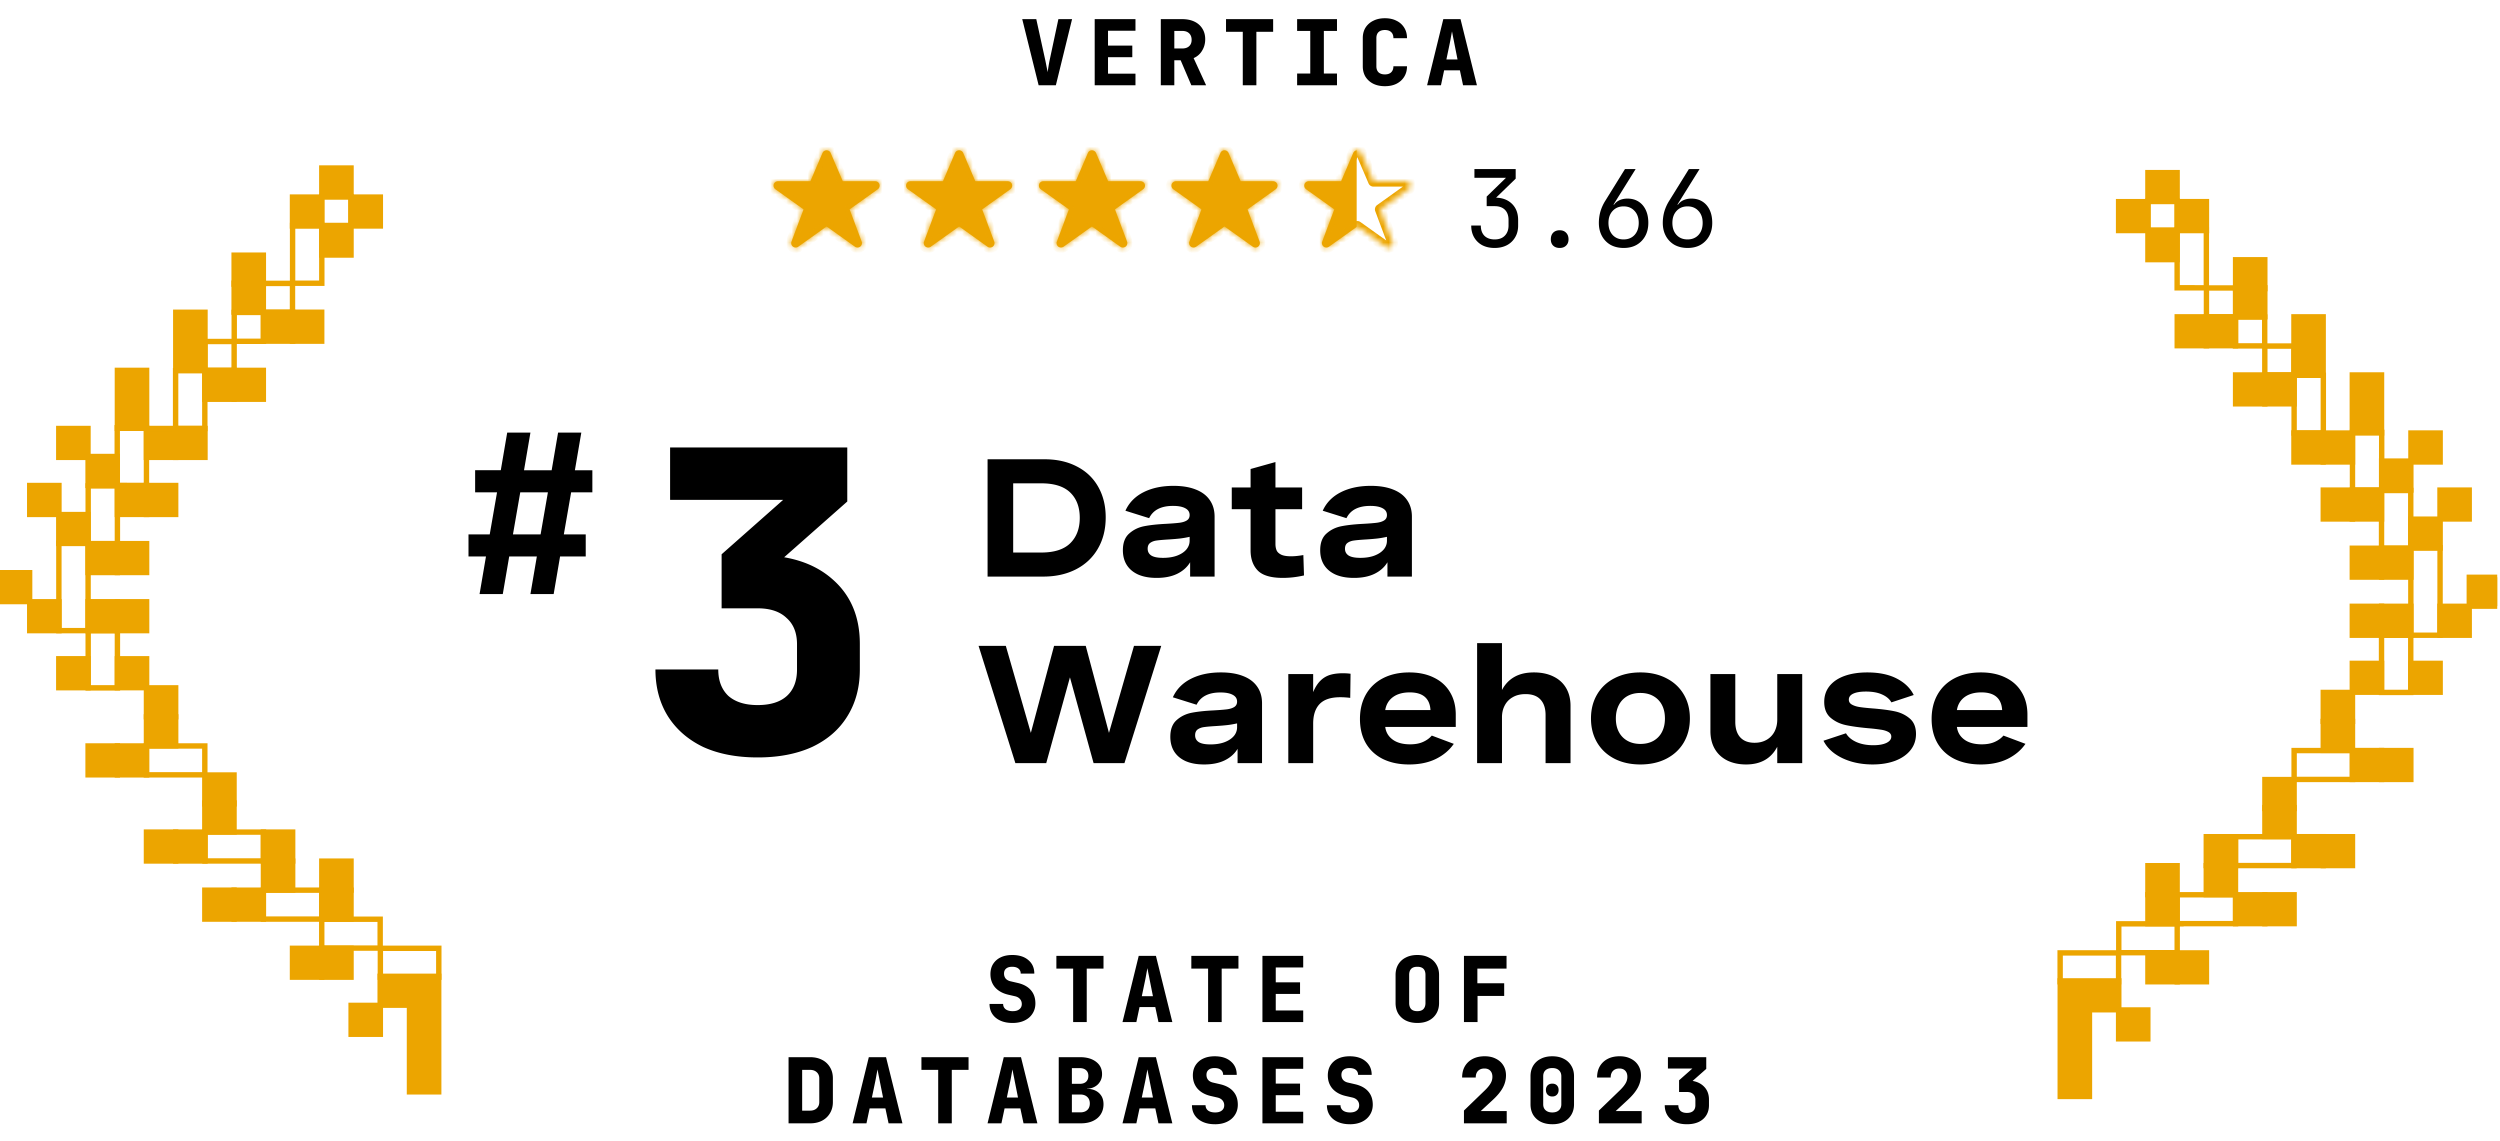
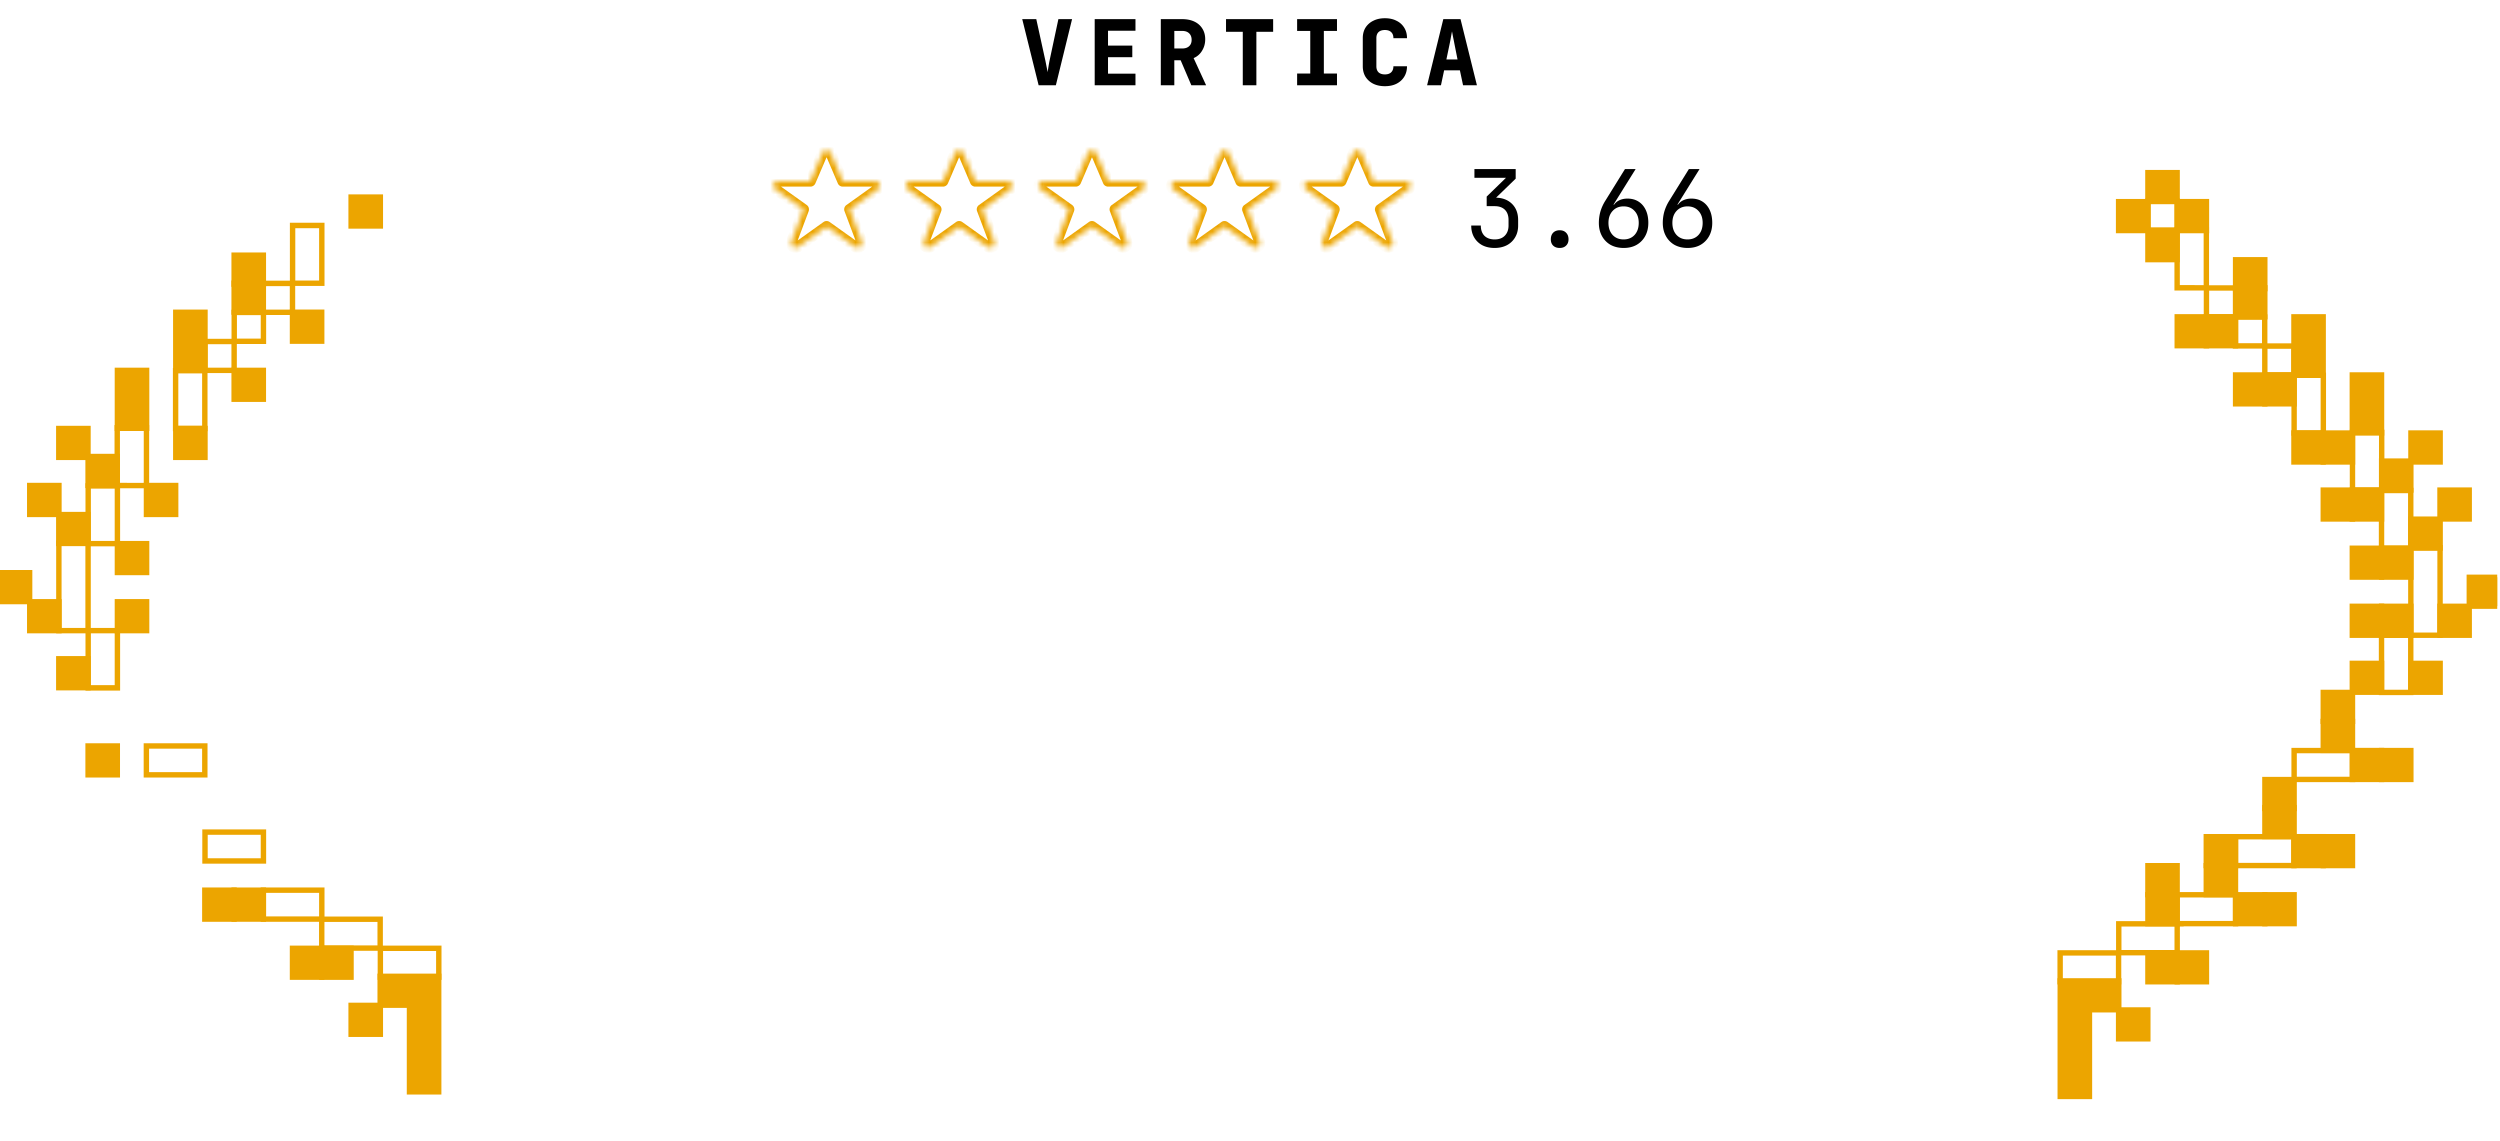
<svg xmlns="http://www.w3.org/2000/svg" width="469" height="214" fill="none">
  <g clip-path="url(#a)">
-     <path fill="#000" d="m89.965 111.453 1.203-7.054H87.89v-4.149h3.983l1.37-7.884h-4.108v-4.15h4.813l1.203-7.053h4.357l-1.203 7.054h5.186l1.204-7.054h4.357l-1.204 7.054h3.278v4.15h-3.983l-1.369 7.883h4.108v4.149h-4.814l-1.203 7.054h-4.357l1.203-7.054h-5.186l-1.204 7.054h-4.356zm6.265-11.203h5.187l1.369-7.884h-5.187l-1.369 7.884zm45.903 41.844c-3.929 0-7.334-.654-10.215-1.964-2.829-1.362-5.029-3.274-6.601-5.736-1.571-2.515-2.357-5.448-2.357-8.801h11.786c0 2.096.629 3.746 1.886 4.951 1.31 1.152 3.143 1.728 5.501 1.728 2.409 0 4.243-.576 5.5-1.728 1.257-1.153 1.886-2.803 1.886-4.951v-4.714c0-2.148-.655-3.798-1.965-4.951-1.257-1.205-3.064-1.807-5.421-1.807h-6.758v-10.137l11.551-10.215H125.71v-9.822h33.238v10.137l-16.815 14.851v-4.793c5.919 0 10.581 1.493 13.986 4.479 3.458 2.985 5.186 7.045 5.186 12.179v4.793c0 3.353-.785 6.286-2.357 8.801-1.519 2.462-3.719 4.374-6.6 5.736-2.881 1.31-6.286 1.964-10.215 1.964zM195.95 86.16c2.313 0 4.333.45 6.063 1.35 1.739.89 3.074 2.16 4.005 3.807.941 1.647 1.412 3.56 1.412 5.74 0 2.24-.491 4.2-1.473 5.878-.972 1.678-2.348 2.972-4.129 3.882-1.77.901-3.811 1.351-6.123 1.351h-10.436V86.16h10.681zm-.613 17.496c2.445 0 4.261-.583 5.448-1.75 1.187-1.176 1.78-2.762 1.78-4.757 0-2.006-.593-3.586-1.78-4.743-1.187-1.156-3.003-1.734-5.448-1.734h-5.264v12.984h5.264zm27.931 4.512v-2.686c-.552.921-1.36 1.642-2.425 2.164-1.053.512-2.337.768-3.852.768-1.34 0-2.486-.205-3.437-.614-.942-.42-1.663-1.018-2.164-1.796-.491-.778-.737-1.703-.737-2.778 0-1.391.394-2.435 1.182-3.131.788-.706 1.729-1.166 2.824-1.38 1.105-.216 2.481-.364 4.128-.446 1.105-.061 1.934-.128 2.486-.2.563-.071 1.018-.214 1.366-.43.358-.224.537-.562.537-1.012 0-.563-.271-.987-.813-1.274-.542-.297-1.31-.445-2.302-.445-2.241 0-3.735.767-4.482 2.302l-4.45-1.396c.685-1.515 1.816-2.67 3.391-3.469 1.576-.798 3.448-1.197 5.617-1.197 1.648 0 3.044.23 4.19.69 1.156.45 2.031 1.11 2.625 1.98.603.86.905 1.898.905 3.116v11.234h-4.589zm-7.965-5.233c0 .562.23.992.691 1.289.46.286 1.192.429 2.194.429 1.003 0 1.878-.138 2.625-.414.757-.286 1.34-.67 1.749-1.151.41-.491.614-1.044.614-1.657v-.722a17.9 17.9 0 0 1-1.887.323c-.553.061-1.218.117-1.996.168-1.043.062-1.811.128-2.302.2-.481.061-.885.21-1.212.445-.317.235-.476.599-.476 1.09zm28.975-7.413h-5.003v6.507c0 .471.072.875.215 1.213.143.327.43.598.86.813.429.205 1.053.307 1.872.307.634 0 1.397-.077 2.287-.23l.122 3.821c-1.33.307-2.655.461-3.974.461-2.231 0-3.796-.461-4.697-1.382-.9-.931-1.35-2.194-1.35-3.79v-7.72h-3.53v-4.067h3.53v-3.468l4.665-1.305v4.773h5.003v4.067zm16.007 12.646v-2.686c-.552.921-1.36 1.642-2.424 2.164-1.054.512-2.338.768-3.852.768-1.341 0-2.487-.205-3.438-.614-.942-.42-1.663-1.018-2.164-1.796-.491-.778-.737-1.703-.737-2.778 0-1.391.394-2.435 1.182-3.131.788-.706 1.729-1.166 2.824-1.38 1.105-.216 2.481-.364 4.128-.446 1.105-.061 1.934-.128 2.486-.2.563-.071 1.018-.214 1.366-.43.358-.224.537-.562.537-1.012 0-.563-.271-.987-.813-1.274-.542-.297-1.31-.445-2.302-.445-2.241 0-3.735.767-4.481 2.302l-4.451-1.396c.685-1.515 1.816-2.67 3.392-3.469 1.575-.798 3.448-1.197 5.617-1.197 1.647 0 3.044.23 4.189.69 1.157.45 2.031 1.11 2.625 1.98.603.86.905 1.898.905 3.116v11.234h-4.589zm-7.965-5.233c0 .562.231.992.691 1.289.46.286 1.192.429 2.195.429 1.002 0 1.877-.138 2.624-.414.757-.286 1.34-.67 1.75-1.151a2.522 2.522 0 0 0 .613-1.657v-.722c-.695.154-1.325.261-1.887.323-.553.061-1.218.117-1.995.168-1.044.062-1.811.128-2.302.2-.481.061-.885.21-1.213.445-.317.235-.476.599-.476 1.09zm-34.469 18.225-6.906 22.008h-5.786l-4.436-16.099-4.45 16.099h-5.786l-6.906-22.008h5.11l4.697 16.33 4.358-16.33h5.939l4.359 16.33 4.696-16.33h5.111zm14.319 22.008v-2.686c-.553.921-1.361 1.642-2.425 2.164-1.054.512-2.338.768-3.852.768-1.341 0-2.487-.205-3.438-.614-.941-.42-1.663-1.018-2.164-1.796-.491-.778-.737-1.703-.737-2.778 0-1.391.394-2.435 1.182-3.131.788-.706 1.729-1.166 2.824-1.381 1.105-.215 2.481-.363 4.128-.445 1.105-.061 1.934-.128 2.486-.199.563-.072 1.019-.215 1.366-.43.358-.225.538-.563.538-1.013 0-.563-.272-.987-.814-1.274-.542-.297-1.309-.445-2.302-.445-2.241 0-3.734.767-4.481 2.302l-4.451-1.396c.686-1.515 1.816-2.671 3.392-3.469 1.575-.798 3.448-1.197 5.617-1.197 1.647 0 3.044.23 4.19.691 1.156.45 2.03 1.11 2.624 1.979.604.86.905 1.898.905 3.116v11.234h-4.588zm-7.966-5.233c0 .562.231.992.691 1.289.461.286 1.192.429 2.195.429 1.002 0 1.877-.138 2.624-.414.757-.286 1.34-.67 1.75-1.151a2.523 2.523 0 0 0 .614-1.657v-.722c-.696.154-1.325.261-1.888.323-.553.061-1.218.117-1.995.168-1.044.062-1.811.128-2.302.2-.481.061-.885.21-1.213.445-.317.235-.476.599-.476 1.09zm22.146-11.48v3.392c.379-.911.834-1.627 1.366-2.149a4.376 4.376 0 0 1 1.811-1.09c.686-.204 1.489-.306 2.41-.306.481 0 .956.03 1.427.092l-.061 4.527a14.982 14.982 0 0 0-1.857-.123c-1.77 0-3.065.425-3.883 1.274-.809.849-1.213 2.077-1.213 3.683v7.413h-4.665v-16.713h4.665zm13.521 9.914c.123.993.588 1.786 1.397 2.379.808.593 1.898.89 3.269.89.941 0 1.744-.148 2.409-.445.675-.297 1.228-.696 1.658-1.197l4.128 1.55c-.808 1.177-1.924 2.118-3.346 2.824-1.422.696-3.1 1.044-5.034 1.044-1.872 0-3.504-.338-4.895-1.013-1.381-.686-2.451-1.668-3.208-2.947-.747-1.289-1.12-2.814-1.12-4.573 0-1.75.373-3.285 1.12-4.605.757-1.319 1.832-2.337 3.223-3.054 1.402-.716 3.039-1.074 4.911-1.074 1.76 0 3.295.322 4.604.967 1.32.634 2.333 1.55 3.039 2.747.716 1.187 1.074 2.589 1.074 4.205v2.302h-13.229zm8.487-3.161c-.061-1.085-.414-1.908-1.059-2.471-.644-.563-1.586-.844-2.824-.844-1.289 0-2.338.291-3.146.875-.798.583-1.284 1.396-1.458 2.44h8.487zm13.413-12.554v8.794c.573-1.085 1.351-1.903 2.333-2.456.982-.563 2.2-.844 3.653-.844 1.412 0 2.634.256 3.668.767 1.033.502 1.826 1.223 2.379 2.164.552.942.828 2.057.828 3.346v10.743h-4.681v-9.024c0-1.259-.317-2.225-.951-2.901-.624-.685-1.56-1.028-2.809-1.028-.92 0-1.713.189-2.378.568a3.699 3.699 0 0 0-1.52 1.55c-.348.655-.522 1.397-.522 2.225v8.61h-4.665v-22.514h4.665zm25.968 5.494c1.841 0 3.463.363 4.865 1.09 1.412.716 2.501 1.729 3.269 3.038.767 1.3 1.151 2.804 1.151 4.512 0 1.699-.384 3.203-1.151 4.513-.768 1.299-1.857 2.312-3.269 3.038-1.402.716-3.024 1.075-4.865 1.075-1.842 0-3.464-.359-4.865-1.075-1.402-.726-2.487-1.739-3.254-3.038-.767-1.31-1.151-2.814-1.151-4.513 0-1.708.384-3.212 1.151-4.512.767-1.309 1.852-2.322 3.254-3.038 1.401-.727 3.023-1.09 4.865-1.09zm-4.604 8.64c0 .972.189 1.817.567 2.533a3.998 3.998 0 0 0 1.612 1.657c.696.389 1.504.583 2.425.583.931 0 1.739-.189 2.425-.567a4.005 4.005 0 0 0 1.611-1.658c.379-.726.568-1.576.568-2.548 0-.982-.189-1.831-.568-2.547a4.005 4.005 0 0 0-1.611-1.658c-.686-.388-1.494-.583-2.425-.583-.931 0-1.745.195-2.44.583a4.006 4.006 0 0 0-1.597 1.673c-.378.716-.567 1.56-.567 2.532zm30.279 8.38v-3.069c-1.156 2.21-3.105 3.315-5.847 3.315-1.33 0-2.501-.246-3.514-.737-1.013-.501-1.796-1.223-2.348-2.164-.553-.952-.829-2.077-.829-3.376v-10.682h4.665v8.963c0 1.248.307 2.215.921 2.9.624.686 1.525 1.029 2.701 1.029.87 0 1.627-.19 2.272-.568a3.783 3.783 0 0 0 1.473-1.55c.338-.665.506-1.412.506-2.241v-8.533h4.681v16.713h-4.681zm21.41-11.403c-.348-.624-.926-1.115-1.735-1.473-.798-.369-1.811-.553-3.038-.553-1.013 0-1.801.128-2.364.384s-.844.634-.844 1.136c0 .399.189.706.568.92.378.215.854.369 1.427.461.583.092 1.397.179 2.44.261 1.678.133 3.06.312 4.144.537 1.095.225 2.036.67 2.824 1.335.798.665 1.197 1.637 1.197 2.916 0 1.166-.343 2.179-1.028 3.039-.686.859-1.642 1.524-2.87 1.995-1.228.46-2.64.691-4.236.691-1.391 0-2.701-.174-3.929-.522-1.228-.358-2.302-.87-3.223-1.535-.91-.665-1.601-1.463-2.072-2.394l4.221-1.397c.409.696 1.059 1.243 1.949 1.642.9.399 1.959.599 3.177.599 1.023 0 1.842-.143 2.455-.43.614-.296.921-.69.921-1.181 0-.379-.184-.671-.552-.875-.369-.205-.834-.348-1.397-.43a33.657 33.657 0 0 0-2.379-.276c-1.688-.154-3.084-.348-4.189-.583-1.105-.236-2.062-.696-2.87-1.382-.798-.685-1.197-1.673-1.197-2.962 0-1.146.327-2.133.982-2.962.665-.839 1.606-1.478 2.824-1.918 1.217-.44 2.645-.66 4.282-.66 2.199 0 4.041.384 5.524 1.151 1.484.767 2.543 1.796 3.177 3.085l-4.189 1.381zm12.293 4.604c.122.993.588 1.786 1.396 2.379.808.593 1.898.89 3.269.89.941 0 1.745-.148 2.41-.445.675-.297 1.227-.696 1.657-1.197l4.128 1.55c-.808 1.177-1.923 2.118-3.345 2.824-1.422.696-3.1 1.044-5.034 1.044-1.872 0-3.504-.338-4.896-1.013-1.381-.686-2.45-1.668-3.207-2.947-.747-1.289-1.121-2.814-1.121-4.573 0-1.75.374-3.285 1.121-4.605.757-1.319 1.831-2.337 3.223-3.054 1.401-.716 3.038-1.074 4.911-1.074 1.759 0 3.294.322 4.604.967 1.32.634 2.333 1.55 3.038 2.747.717 1.187 1.075 2.589 1.075 4.205v2.302h-13.229zm8.487-3.161c-.062-1.085-.415-1.908-1.059-2.471-.645-.563-1.586-.844-2.824-.844-1.289 0-2.338.291-3.146.875-.798.583-1.284 1.396-1.458 2.44h8.487zm-185.665 58.7c-.872 0-1.632-.147-2.278-.442-.646-.294-1.144-.708-1.496-1.241-.351-.532-.527-1.161-.527-1.887h2.55c0 .42.159.754.476 1.003.329.238.771.357 1.326.357.533 0 .947-.119 1.241-.357.306-.238.459-.566.459-.986 0-.362-.113-.674-.34-.935-.226-.26-.544-.436-.952-.527l-1.258-.289c-1.054-.249-1.875-.708-2.465-1.377-.578-.68-.867-1.507-.867-2.482 0-.725.165-1.354.493-1.887a3.36 3.36 0 0 1 1.428-1.258c.612-.294 1.338-.442 2.176-.442 1.27 0 2.273.318 3.009.952.748.624 1.122 1.468 1.122 2.533h-2.55c0-.396-.141-.708-.425-.935-.272-.226-.668-.34-1.19-.34-.487 0-.861.114-1.122.34-.26.216-.391.527-.391.935 0 .363.102.675.306.935.216.25.516.42.901.51l1.326.306c1.1.25 1.933.703 2.499 1.36.567.646.85 1.474.85 2.482 0 .726-.181 1.366-.544 1.921-.351.556-.85.986-1.496 1.292-.634.306-1.388.459-2.261.459zm11.384-.17v-10.03h-3.145v-2.38h8.84v2.38h-3.145v10.03h-2.55zm9.258 0 3.043-12.41h3.23l3.077 12.41h-2.601l-.595-2.805h-2.958l-.595 2.805h-2.601zm3.621-4.845h2.091l-.595-2.992c-.079-.43-.164-.855-.255-1.275-.079-.43-.142-.765-.187-1.003l-.187.986c-.068.42-.147.845-.238 1.275l-.629 3.009zm12.437 4.845v-10.03h-3.145v-2.38h8.84v2.38h-3.145v10.03h-2.55zm10.194 0v-12.41h7.65v2.176h-5.151v2.788h4.556v2.176h-4.556v3.094h5.151v2.176h-7.65zm29.056.17c-.827 0-1.547-.153-2.159-.459a3.542 3.542 0 0 1-1.428-1.309c-.328-.566-.493-1.224-.493-1.972v-5.27c0-.748.165-1.399.493-1.955a3.402 3.402 0 0 1 1.428-1.309c.612-.317 1.332-.476 2.159-.476.839 0 1.559.159 2.159.476a3.29 3.29 0 0 1 1.411 1.309c.34.556.51 1.207.51 1.955v5.27c0 .748-.17 1.406-.51 1.972a3.42 3.42 0 0 1-1.411 1.309c-.6.306-1.32.459-2.159.459zm0-2.21c.51 0 .89-.13 1.139-.391.261-.272.391-.651.391-1.139v-5.27c0-.498-.124-.878-.374-1.139-.249-.26-.634-.391-1.156-.391-.521 0-.906.131-1.156.391-.249.261-.374.641-.374 1.139v5.27c0 .488.125.867.374 1.139.261.261.646.391 1.156.391zm8.749 2.04v-12.41h7.99v2.38h-5.474v2.754h5.032v2.38h-4.998v4.896h-2.55zm-126.703 19v-12.41h4.029c.862 0 1.61.165 2.244.493a3.564 3.564 0 0 1 1.496 1.394c.363.59.544 1.287.544 2.091v4.437c0 .794-.181 1.491-.544 2.091a3.666 3.666 0 0 1-1.496 1.411c-.634.329-1.382.493-2.244.493h-4.029zm2.55-2.38h1.479c.522 0 .941-.147 1.258-.442.318-.294.476-.685.476-1.173v-4.437c0-.476-.158-.861-.476-1.156-.317-.294-.736-.442-1.258-.442h-1.479v7.65zm9.463 2.38 3.043-12.41h3.23l3.077 12.41h-2.601l-.595-2.805h-2.958l-.595 2.805h-2.601zm3.621-4.845h2.091l-.595-2.992c-.08-.43-.165-.855-.255-1.275l-.187-1.003-.187.986c-.068.42-.148.845-.238 1.275l-.629 3.009zm12.437 4.845v-10.03h-3.145v-2.38h8.84v2.38h-3.145v10.03h-2.55zm9.258 0 3.043-12.41h3.23l3.077 12.41h-2.601l-.595-2.805h-2.958l-.595 2.805h-2.601zm3.621-4.845h2.091l-.595-2.992c-.079-.43-.164-.855-.255-1.275-.079-.43-.141-.765-.187-1.003l-.187.986c-.068.42-.147.845-.238 1.275l-.629 3.009zm9.735 4.845v-12.41h3.995c1.258 0 2.261.289 3.009.867.748.567 1.122 1.338 1.122 2.312 0 .544-.131 1.02-.391 1.428-.25.408-.59.726-1.02.952a2.85 2.85 0 0 1-1.377.34v.051a3.331 3.331 0 0 1 1.513.306c.464.216.838.539 1.122.969.283.431.425.964.425 1.598 0 .726-.176 1.36-.527 1.904-.34.533-.828.947-1.462 1.241-.635.295-1.389.442-2.261.442h-4.148zm2.465-2.057h1.581c.555 0 .991-.147 1.309-.442.317-.294.476-.702.476-1.224 0-.521-.159-.929-.476-1.224-.318-.306-.754-.459-1.309-.459h-1.581v3.349zm0-5.355h1.496c.498 0 .889-.13 1.173-.391.283-.272.425-.634.425-1.088 0-.464-.142-.821-.425-1.071-.284-.26-.675-.391-1.173-.391h-1.496v2.941zm9.496 7.412 3.043-12.41h3.23l3.077 12.41h-2.601l-.595-2.805h-2.958l-.595 2.805h-2.601zm3.621-4.845h2.091l-.595-2.992c-.079-.43-.164-.855-.255-1.275-.079-.43-.142-.765-.187-1.003l-.187.986c-.068.42-.147.845-.238 1.275l-.629 3.009zm13.712 5.015c-.872 0-1.632-.147-2.278-.442-.646-.294-1.144-.708-1.496-1.241-.351-.532-.527-1.161-.527-1.887h2.55c0 .42.159.754.476 1.003.329.238.771.357 1.326.357.533 0 .947-.119 1.241-.357.306-.238.459-.566.459-.986 0-.362-.113-.674-.34-.935-.226-.26-.544-.436-.952-.527l-1.258-.289c-1.054-.249-1.875-.708-2.465-1.377-.578-.68-.867-1.507-.867-2.482 0-.725.165-1.354.493-1.887a3.36 3.36 0 0 1 1.428-1.258c.612-.294 1.338-.442 2.176-.442 1.27 0 2.273.318 3.009.952.748.624 1.122 1.468 1.122 2.533h-2.55c0-.396-.141-.708-.425-.935-.272-.226-.668-.34-1.19-.34-.487 0-.861.114-1.122.34-.26.216-.391.527-.391.935 0 .363.102.675.306.935.216.25.516.42.901.51l1.326.306c1.1.25 1.933.703 2.499 1.36.567.646.85 1.474.85 2.482 0 .726-.181 1.366-.544 1.921-.351.556-.85.986-1.496 1.292-.634.306-1.388.459-2.261.459zm8.919-.17v-12.41h7.65v2.176h-5.151v2.788h4.556v2.176h-4.556v3.094h5.151v2.176h-7.65zm16.398.17c-.873 0-1.632-.147-2.278-.442-.646-.294-1.145-.708-1.496-1.241-.351-.532-.527-1.161-.527-1.887h2.55c0 .42.159.754.476 1.003.329.238.771.357 1.326.357.533 0 .946-.119 1.241-.357.306-.238.459-.566.459-.986 0-.362-.113-.674-.34-.935-.227-.26-.544-.436-.952-.527l-1.258-.289c-1.054-.249-1.876-.708-2.465-1.377-.578-.68-.867-1.507-.867-2.482 0-.725.164-1.354.493-1.887a3.36 3.36 0 0 1 1.428-1.258c.612-.294 1.337-.442 2.176-.442 1.269 0 2.272.318 3.009.952.748.624 1.122 1.468 1.122 2.533h-2.55c0-.396-.142-.708-.425-.935-.272-.226-.669-.34-1.19-.34-.487 0-.861.114-1.122.34-.261.216-.391.527-.391.935 0 .363.102.675.306.935.215.25.516.42.901.51l1.326.306c1.099.25 1.932.703 2.499 1.36.567.646.85 1.474.85 2.482 0 .726-.181 1.366-.544 1.921-.351.556-.85.986-1.496 1.292-.635.306-1.388.459-2.261.459zm21.407-.17v-2.397l3.944-3.808c.464-.453.81-.872 1.037-1.258.238-.385.357-.804.357-1.258 0-.498-.136-.884-.408-1.156-.261-.272-.624-.408-1.088-.408-.51 0-.913.153-1.207.459-.284.295-.425.709-.425 1.241h-2.55c0-.816.17-1.518.51-2.108.351-.6.844-1.065 1.479-1.394.634-.328 1.382-.493 2.244-.493.804 0 1.501.153 2.091.459.6.295 1.065.709 1.394 1.241.34.533.51 1.162.51 1.887 0 .805-.199 1.576-.595 2.312-.397.737-1.032 1.508-1.904 2.312l-2.244 2.074h4.879v2.295h-8.024zm16.585.17c-.838 0-1.564-.153-2.176-.459a3.542 3.542 0 0 1-1.428-1.309c-.328-.566-.493-1.224-.493-1.972v-5.27c0-.748.165-1.399.493-1.955a3.402 3.402 0 0 1 1.428-1.309c.612-.317 1.332-.476 2.159-.476.839 0 1.559.159 2.159.476a3.29 3.29 0 0 1 1.411 1.309c.34.556.51 1.207.51 1.955v5.27c0 .748-.17 1.406-.51 1.972a3.42 3.42 0 0 1-1.411 1.309c-.6.306-1.314.459-2.142.459zm-.017-2.21c.533 0 .947-.136 1.241-.408.306-.272.459-.646.459-1.122v-5.27c0-.476-.153-.85-.459-1.122-.294-.272-.708-.408-1.241-.408-.532 0-.952.136-1.258.408-.294.272-.442.646-.442 1.122v5.27c0 .476.153.85.459 1.122.306.272.72.408 1.241.408zm0-2.992c-.351 0-.64-.113-.867-.34-.215-.226-.323-.521-.323-.884 0-.362.108-.651.323-.867.227-.215.516-.323.867-.323.363 0 .652.108.867.323.216.216.323.505.323.867 0 .363-.107.658-.323.884-.215.227-.504.34-.867.34zm8.749 5.032v-2.397l3.944-3.808c.464-.453.81-.872 1.037-1.258.238-.385.357-.804.357-1.258 0-.498-.136-.884-.408-1.156-.261-.272-.624-.408-1.088-.408-.51 0-.913.153-1.207.459-.284.295-.425.709-.425 1.241h-2.55c0-.816.17-1.518.51-2.108.351-.6.844-1.065 1.479-1.394.634-.328 1.382-.493 2.244-.493.804 0 1.501.153 2.091.459.6.295 1.065.709 1.394 1.241.34.533.51 1.162.51 1.887 0 .805-.199 1.576-.595 2.312-.397.737-1.032 1.508-1.904 2.312l-2.244 2.074h4.879v2.295h-8.024zm16.5.17c-.85 0-1.587-.141-2.21-.425a3.391 3.391 0 0 1-1.428-1.241c-.34-.544-.51-1.178-.51-1.904h2.55c0 .454.136.811.408 1.071.283.25.68.374 1.19.374.521 0 .918-.124 1.19-.374.272-.249.408-.606.408-1.071v-1.02c0-.464-.142-.821-.425-1.071-.272-.26-.663-.391-1.173-.391h-1.462v-2.193l2.499-2.21h-4.59v-2.125h7.191v2.193l-3.638 3.213v-1.037c1.281 0 2.289.323 3.026.969.748.646 1.122 1.525 1.122 2.635v1.037c0 .726-.17 1.36-.51 1.904-.329.533-.805.947-1.428 1.241-.623.284-1.36.425-2.21.425z" />
-     <path fill="#ECA500" fill-rule="evenodd" d="M155.092 28.191a.83.83 0 0 1 .738.503l2.273 5.304h6.09a.83.83 0 0 1 .482 1.504l-5.289 3.778 2.265 6.04a.83.83 0 0 1-1.259.966l-5.324-3.803-5.325 3.803a.83.83 0 0 1-1.259-.966l2.265-6.04-5.288-3.778a.83.83 0 0 1-.348-.675.83.83 0 0 1 .83-.83h6.089l2.273-5.303a.831.831 0 0 1 .739-.503h.048zm99.421.009v14.368l-5.206 3.718a.83.83 0 0 1-1.259-.966l2.265-6.04-5.288-3.778a.829.829 0 0 1 .482-1.504h6.089l2.273-5.304a.83.83 0 0 1 .644-.494zm-24.821-.009h.048c.322.01.611.205.739.503l2.273 5.304h6.089a.83.83 0 0 1 .482 1.504l-5.288 3.778 2.265 6.04a.83.83 0 0 1-1.259.966l-5.325-3.803-5.324 3.803a.83.83 0 0 1-1.259-.966l2.265-6.04-5.289-3.778a.83.83 0 0 1 .482-1.504h6.09l2.273-5.304a.828.828 0 0 1 .738-.503zm-24.866 0h.048c.322.01.611.205.739.503l2.273 5.304h6.089a.83.83 0 0 1 .482 1.504l-5.288 3.778 2.265 6.04a.83.83 0 0 1-1.259.966l-5.325-3.803-5.325 3.803a.83.83 0 0 1-1.258-.966l2.265-6.04-5.289-3.778a.83.83 0 0 1 .482-1.504h6.089l2.274-5.304a.828.828 0 0 1 .738-.503zm-24.915 0h.048a.83.83 0 0 1 .738.503l2.273 5.304h6.09a.83.83 0 0 1 .482 1.504l-5.289 3.778 2.265 6.04a.83.83 0 0 1-1.259.966l-5.324-3.803-5.325 3.803a.83.83 0 0 1-1.259-.966l2.265-6.04-5.288-3.778a.829.829 0 0 1 .482-1.504h6.089l2.273-5.304a.831.831 0 0 1 .739-.503z" clip-rule="evenodd" />
    <mask id="b" fill="#fff">
      <path fill-rule="evenodd" d="M155.068 28.191c.332 0 .632.198.762.503l2.273 5.304h6.09a.83.83 0 0 1 .482 1.505l-5.289 3.777 2.265 6.04a.83.83 0 0 1-1.259.967l-5.324-3.804-5.325 3.804a.829.829 0 0 1-1.259-.967l2.265-6.04-5.288-3.777a.829.829 0 0 1 .482-1.505h6.089l2.273-5.304a.83.83 0 0 1 .763-.503zm24.867 0c.332 0 .632.198.762.503l2.273 5.304h6.09a.83.83 0 0 1 .482 1.505l-5.289 3.777 2.265 6.04a.83.83 0 0 1-1.259.967l-5.324-3.804-5.325 3.804a.829.829 0 0 1-1.259-.967l2.265-6.04-5.288-3.777a.829.829 0 0 1 .482-1.505h6.089l2.273-5.304a.83.83 0 0 1 .763-.503zm25.678.503a.83.83 0 0 0-1.525 0l-2.274 5.304h-6.089a.83.83 0 0 0-.482 1.505l5.289 3.777-2.265 6.04a.829.829 0 0 0 1.258.967l5.325-3.804 5.325 3.804a.829.829 0 0 0 1.259-.967l-2.265-6.04 5.288-3.777a.829.829 0 0 0-.482-1.505h-6.089l-2.273-5.304zm24.103-.503a.83.83 0 0 1 .763.503l2.273 5.304h6.089a.83.83 0 0 1 .482 1.505l-5.288 3.777 2.265 6.04a.83.83 0 0 1-1.259.967l-5.325-3.804-5.324 3.804a.83.83 0 0 1-1.259-.967l2.265-6.04-5.289-3.777a.83.83 0 0 1 .482-1.505h6.09l2.273-5.304a.83.83 0 0 1 .762-.503zm25.678.503a.83.83 0 0 0-1.525 0l-2.273 5.304h-6.089a.83.83 0 0 0-.482 1.505l5.288 3.777-2.265 6.04a.83.83 0 0 0 1.259.967l5.325-3.804 5.324 3.804a.829.829 0 0 0 1.259-.967l-2.265-6.04 5.289-3.777a.828.828 0 0 0-.482-1.505h-6.09l-2.273-5.304z" clip-rule="evenodd" />
    </mask>
    <path fill="#ECA500" d="m155.83 28.694-.932.4.932-.4zm2.273 5.304-.931.4c.159.372.526.614.931.614v-1.014zm6.88.577-.966.309.966-.31zm-.308.928.589.825-.589-.825zm-5.289 3.777-.589-.825a1.013 1.013 0 0 0-.36 1.181l.949-.356zm2.265 6.04-.949.356.949-.356zm-.271.95-.618-.805.618.805zm-.988.017-.589.825.589-.825zm-5.324-3.804.589-.825a1.014 1.014 0 0 0-1.179 0l.59.825zm-5.325 3.804.589.825-.589-.825zm-.987-.017.617-.805-.617.805zm-.272-.95.95.356-.95-.356zm2.265-6.04.95.356c.161-.43.013-.914-.36-1.18l-.59.824zm-5.288-3.777-.59.825.59-.825zm-.308-.928.965.309-.965-.31zm6.879-.577v1.014c.406 0 .772-.242.932-.614l-.932-.4zm2.273-5.304-.932-.4.932.4zm26.392 0-.932.4.932-.4zm2.273 5.304-.931.4c.159.372.526.614.931.614v-1.014zm6.88.577-.966.309.966-.31zm-.308.928.589.825-.589-.825zm-5.289 3.777-.589-.825a1.013 1.013 0 0 0-.36 1.181l.949-.356zm2.265 6.04-.949.356.949-.356zm-.271.95-.618-.805.618.805zm-.988.017-.589.825.589-.825zm-5.324-3.804.589-.825a1.013 1.013 0 0 0-1.178 0l.589.825zm-5.325 3.804.59.825-.59-.825zm-.987-.017.617-.805-.617.805zm-.272-.95.95.356-.95-.356zm2.265-6.04.95.356c.161-.43.013-.914-.36-1.18l-.59.824zm-5.288-3.777-.59.825.59-.825zm-.308-.928.965.309-.965-.31zm6.879-.577v1.014c.406 0 .772-.242.932-.614l-.932-.4zm2.273-5.304-.932-.4.932.4zm26.441 0 .931-.4-.931.4zm-1.525 0-.932-.4.932.4zm-2.274 5.304v1.014c.406 0 .773-.242.932-.614l-.932-.4zm-6.879.577.966.309-.966-.31zm.308.928-.589.825.589-.825zm5.289 3.777.949.356c.161-.43.013-.914-.36-1.18l-.589.824zm-2.265 6.04.949.356-.949-.356zm.271.95.618-.805-.618.805zm.987.017.59.825-.59-.825zm5.325-3.804.589-.825a1.013 1.013 0 0 0-1.178 0l.589.825zm5.325 3.804-.59.825.59-.825zm.987-.017-.617-.805.617.805zm.272-.95-.95.356.95-.356zm-2.265-6.04-.59-.825a1.015 1.015 0 0 0-.36 1.181l.95-.356zm5.288-3.777.589.825-.589-.825zm.308-.928.966-.31h-.001l-.965.31zm-6.879-.577-.932.4c.16.372.526.614.932.614v-1.014zm22.593-5.304-.932.4.932-.4zm2.273 5.304-.932.4c.16.372.526.614.932.614v-1.014zm6.879.577.966-.31-.966.31zm-.308.928.59.825-.59-.825zm-5.288 3.777-.59-.825a1.015 1.015 0 0 0-.36 1.181l.95-.356zm2.265 6.04-.95.356.95-.356zm-.272.95-.617-.805.617.805zm-.987.017-.589.825.589-.825zm-5.325-3.804.59-.825a1.014 1.014 0 0 0-1.179 0l.589.825zm-5.324 3.804.589.825-.589-.825zm-.988-.017.618-.805-.618.805zm-.271-.95.949.356-.949-.356zm2.265-6.04.949.356c.161-.43.014-.914-.36-1.18l-.589.824zm-5.289-3.777-.589.825.589-.825zm-.308-.928.966.309-.966-.31zm6.88-.577v1.014c.405 0 .772-.242.932-.614l-.932-.4zm2.273-5.304.932.4-.932-.4zm26.44 0-.932.4.932-.4zm-1.525 0 .932.4-.932-.4zm-2.273 5.304v1.014c.406 0 .772-.242.932-.614l-.932-.4zm-6.879.577.965.309-.965-.31zm.308.928-.59.825.59-.825zm5.288 3.777.949.356a1.01 1.01 0 0 0-.36-1.18l-.589.824zm-2.265 6.04.949.356-.949-.356zm.272.95.617-.805-.617.805zm.987.017.589.825-.589-.825zm5.325-3.804.589-.825a1.014 1.014 0 0 0-1.179 0l.59.825zm5.324 3.804-.589.825.589-.825zm.987-.017-.617-.805.617.805zm.272-.95-.949.356.949-.356zm-2.265-6.04-.589-.825a1.013 1.013 0 0 0-.36 1.181l.949-.356zm5.289-3.777.589.825-.589-.825zm.307-.928.966-.31-.966.31zm-6.879-.577-.932.4c.16.372.527.614.932.614v-1.014zm-100.905-5.703a1.843 1.843 0 0 0-1.694-1.118v2.028a.185.185 0 0 1-.17-.111l1.864-.8zm2.273 5.304-2.273-5.304-1.864.799 2.274 5.304 1.863-.8zm5.158-.615h-6.09v2.028h6.09v-2.028zm1.755 1.281a1.843 1.843 0 0 0-1.755-1.28v2.027a.186.186 0 0 1-.176-.128l1.931-.619zm-.684 2.063c.652-.466.929-1.3.684-2.063l-1.931.619a.184.184 0 0 1 .069-.206l1.178 1.65zm-5.288 3.777 5.288-3.777-1.178-1.65-5.289 3.777 1.179 1.65zm2.625 4.86-2.265-6.04-1.899.711 2.265 6.04 1.899-.712zm-.604 2.109c.643-.494.888-1.35.604-2.11l-1.899.712a.184.184 0 0 1 .06-.21l1.235 1.608zm-2.194.038c.66.471 1.551.456 2.194-.038l-1.235-1.608a.185.185 0 0 1 .22-.004l-1.179 1.65zm-5.325-3.803 5.325 3.803 1.179-1.65-5.325-3.804-1.179 1.65zm-4.146 3.803 5.325-3.803-1.179-1.65-5.324 3.803 1.178 1.65zm-2.193-.038a1.84 1.84 0 0 0 2.193.038l-1.178-1.65a.184.184 0 0 1 .219.003l-1.234 1.609zm-.604-2.11c-.285.76-.04 1.616.604 2.11l1.234-1.608a.183.183 0 0 1 .061.21l-1.899-.712zm2.265-6.04-2.265 6.04 1.899.712 2.265-6.04-1.899-.712zm-4.929-2.596 5.289 3.777 1.179-1.65-5.289-3.777-1.179 1.65zm-.684-2.063a1.844 1.844 0 0 0 .684 2.063l1.179-1.65c.065.046.093.13.068.206l-1.931-.619zm1.756-1.28c-.801 0-1.511.517-1.756 1.28l1.931.619a.183.183 0 0 1-.175.128v-2.028zm6.089 0h-6.089v2.027h6.089v-2.028zm1.341-4.69-2.273 5.304 1.864.799 2.273-5.304-1.864-.8zm1.695-1.118c-.738 0-1.404.44-1.695 1.118l1.864.799a.184.184 0 0 1-.169.111v-2.027zm26.561 1.118a1.843 1.843 0 0 0-1.694-1.118v2.028a.185.185 0 0 1-.17-.111l1.864-.8zm2.273 5.304-2.273-5.304-1.864.799 2.274 5.304 1.863-.8zm5.158-.615h-6.09v2.028h6.09v-2.028zm1.755 1.281a1.843 1.843 0 0 0-1.755-1.28v2.027a.186.186 0 0 1-.176-.128l1.931-.619zm-.684 2.063c.652-.466.929-1.3.684-2.063l-1.931.619a.184.184 0 0 1 .069-.206l1.178 1.65zm-5.288 3.777 5.288-3.777-1.178-1.65-5.289 3.777 1.179 1.65zm2.625 4.86-2.265-6.04-1.899.711 2.265 6.04 1.899-.712zm-.604 2.109c.643-.494.888-1.35.604-2.11l-1.899.712a.184.184 0 0 1 .06-.21l1.235 1.608zm-2.194.038c.66.471 1.551.456 2.194-.038l-1.235-1.608a.185.185 0 0 1 .22-.004l-1.179 1.65zm-5.324-3.803 5.324 3.803 1.179-1.65-5.325-3.804-1.178 1.65zm-4.146 3.803 5.324-3.803-1.178-1.65-5.325 3.803 1.179 1.65zm-2.194-.038c.643.494 1.534.51 2.194.038l-1.179-1.65a.184.184 0 0 1 .219.003l-1.234 1.609zm-.604-2.11c-.285.76-.04 1.616.604 2.11l1.234-1.608a.183.183 0 0 1 .061.21l-1.899-.712zm2.265-6.04-2.265 6.04 1.899.712 2.265-6.04-1.899-.712zm-4.929-2.596 5.289 3.777 1.179-1.65-5.289-3.777-1.179 1.65zm-.684-2.063a1.844 1.844 0 0 0 .684 2.063l1.179-1.65c.065.046.093.13.068.206l-1.931-.619zm1.756-1.28c-.801 0-1.511.517-1.756 1.28l1.931.619a.183.183 0 0 1-.175.128v-2.028zm6.089 0h-6.089v2.027h6.089v-2.028zm1.341-4.69-2.273 5.304 1.864.799 2.273-5.304-1.864-.8zm1.695-1.118c-.738 0-1.404.44-1.695 1.118l1.864.799a.184.184 0 0 1-.169.111v-2.027zm24.915 2.028a.184.184 0 0 1-.169-.111l1.863-.8a1.842 1.842 0 0 0-1.694-1.117v2.028zm.17-.111a.186.186 0 0 1-.17.111v-2.027c-.737 0-1.404.439-1.694 1.117l1.864.799zm-2.274 5.304 2.274-5.304-1.864-.8-2.273 5.305 1.863.799zm-7.021.614h6.089v-2.028h-6.089v2.028zm.176-.128a.186.186 0 0 1-.176.128v-2.028c-.801 0-1.511.518-1.755 1.281l1.931.619zm-.069-.206c.066.046.093.13.069.206l-1.931-.619a1.843 1.843 0 0 0 .684 2.063l1.178-1.65zm5.289 3.777-5.289-3.777-1.178 1.65 5.288 3.777 1.179-1.65zm-1.905 7.221 2.265-6.04-1.899-.712-2.265 6.04 1.899.712zm-.06-.21a.184.184 0 0 1 .06.21l-1.899-.712a1.845 1.845 0 0 0 .604 2.11l1.235-1.608zm-.22-.004a.185.185 0 0 1 .22.003l-1.235 1.609c.643.494 1.534.51 2.194.038l-1.179-1.65zm5.325-3.804-5.325 3.804 1.179 1.65 5.324-3.803-1.178-1.65zm6.503 3.804-5.325-3.804-1.178 1.65 5.324 3.804 1.179-1.65zm-.219.003a.184.184 0 0 1 .219-.003l-1.179 1.65c.66.471 1.551.456 2.194-.038l-1.234-1.608zm-.061.211a.184.184 0 0 1 .061-.21l1.234 1.608c.644-.494.889-1.35.604-2.11l-1.899.712zm-2.265-6.04 2.265 6.04 1.899-.712-2.265-6.04-1.899.712zm5.649-4.958-5.289 3.777 1.179 1.65 5.288-3.777-1.178-1.65zm-.069.206a.186.186 0 0 1 .069-.206l1.178 1.65c.653-.466.929-1.3.685-2.063l-1.932.619zm.176.128a.186.186 0 0 1-.176-.128l1.931-.619a1.843 1.843 0 0 0-1.755-1.28v2.027zm-6.089 0h6.089v-2.028h-6.089v2.028zm-3.205-5.918 2.273 5.304 1.864-.8-2.274-5.303-1.863.799zm26.73-.8a1.844 1.844 0 0 0-1.695-1.117v2.028a.185.185 0 0 1-.169-.111l1.864-.8zm2.273 5.305-2.273-5.304-1.864.799 2.273 5.304 1.864-.8zm5.157-.615h-6.089v2.028h6.089v-2.028zm1.756 1.281a1.844 1.844 0 0 0-1.756-1.28v2.027a.183.183 0 0 1-.175-.128l1.931-.619zm-.684 2.063c.652-.466.928-1.3.684-2.063l-1.931.619a.184.184 0 0 1 .068-.206l1.179 1.65zm-5.289 3.777 5.289-3.777-1.179-1.65-5.289 3.777 1.179 1.65zm2.625 4.86-2.265-6.04-1.899.711 2.265 6.04 1.899-.712zm-.603 2.109c.643-.494.888-1.35.603-2.11l-1.899.712a.186.186 0 0 1 .061-.21l1.235 1.608zm-2.194.038c.66.471 1.55.456 2.194-.038l-1.235-1.608a.184.184 0 0 1 .219-.004l-1.178 1.65zm-5.325-3.803 5.325 3.803 1.178-1.65-5.324-3.804-1.179 1.65zm-4.146 3.803 5.325-3.803-1.179-1.65-5.325 3.803 1.179 1.65zm-2.194-.038c.643.494 1.534.51 2.194.038l-1.179-1.65a.185.185 0 0 1 .22.003l-1.235 1.609zm-.603-2.11c-.285.76-.04 1.616.603 2.11l1.235-1.608a.182.182 0 0 1 .06.21l-1.898-.712zm2.265-6.04-2.265 6.04 1.898.712 2.265-6.04-1.898-.712zm-4.929-2.596 5.289 3.777 1.178-1.65-5.288-3.777-1.179 1.65zm-.684-2.063a1.843 1.843 0 0 0 .684 2.063l1.179-1.65c.065.046.092.13.068.206l-1.931-.619zm1.755-1.28c-.801 0-1.511.517-1.755 1.28l1.931.619a.185.185 0 0 1-.176.128v-2.028zm6.09 0h-6.09v2.027h6.09v-2.028zm1.341-4.69-2.273 5.304 1.864.799 2.273-5.304-1.864-.8zm1.694-1.118c-.737 0-1.404.44-1.694 1.118l1.864.799a.185.185 0 0 1-.17.111v-2.027zm24.916 2.028a.185.185 0 0 1-.17-.111l1.864-.8a1.844 1.844 0 0 0-1.694-1.117v2.028zm.169-.111a.185.185 0 0 1-.169.111v-2.027c-.738 0-1.404.439-1.695 1.117l1.864.799zm-2.273 5.304 2.273-5.304-1.864-.8-2.273 5.305 1.864.799zm-7.021.614h6.089v-2.028h-6.089v2.028zm.175-.128a.183.183 0 0 1-.175.128v-2.028c-.802 0-1.511.518-1.756 1.281l1.931.619zm-.068-.206c.065.046.093.13.068.206l-1.931-.619a1.844 1.844 0 0 0 .684 2.063l1.179-1.65zm5.288 3.777-5.288-3.777-1.179 1.65 5.289 3.777 1.178-1.65zm-1.905 7.221 2.265-6.04-1.898-.712-2.265 6.04 1.898.712zm-.06-.21a.182.182 0 0 1 .06.21l-1.898-.712c-.285.76-.04 1.616.603 2.11l1.235-1.608zm-.219-.004a.184.184 0 0 1 .219.003l-1.235 1.609c.644.494 1.534.51 2.194.038l-1.178-1.65zm5.324-3.804-5.324 3.804 1.178 1.65 5.325-3.803-1.179-1.65zm6.504 3.804-5.325-3.804-1.179 1.65 5.325 3.804 1.179-1.65zm-.22.003a.185.185 0 0 1 .22-.003l-1.179 1.65c.66.471 1.55.456 2.194-.038l-1.235-1.608zm-.06.211a.184.184 0 0 1 .06-.21l1.235 1.608c.643-.494.888-1.35.603-2.11l-1.898.712zm-2.265-6.04 2.265 6.04 1.898-.712-2.265-6.04-1.898.712zm5.648-4.958-5.288 3.777 1.178 1.65 5.289-3.777-1.179-1.65zm-.068.206a.185.185 0 0 1 .068-.206l1.179 1.65c.652-.466.929-1.3.684-2.063l-1.931.619zm.176.128a.184.184 0 0 1-.176-.128l1.931-.619a1.844 1.844 0 0 0-1.755-1.28v2.027zm-6.09 0h6.09v-2.028h-6.09v2.028zm-3.205-5.918 2.273 5.304 1.864-.8-2.273-5.303-1.864.799z" mask="url(#b)" />
    <path fill="#000" d="M280.382 46.516c-.88 0-1.654-.173-2.32-.52a3.86 3.86 0 0 1-1.52-1.48c-.36-.626-.54-1.36-.54-2.2h1.8c0 .814.226 1.454.68 1.92.466.454 1.106.68 1.92.68.826 0 1.466-.24 1.92-.72.453-.48.68-1.106.68-1.88v-1.04c0-.826-.227-1.466-.68-1.92-.454-.453-1.094-.68-1.92-.68h-1.5v-1.8l3.62-3.52h-5.92v-1.64h7.74v1.8l-3.9 3.78v-.22c1.333 0 2.393.38 3.18 1.14.786.76 1.18 1.78 1.18 3.06v1.04c0 .84-.187 1.574-.56 2.2a3.836 3.836 0 0 1-1.54 1.48c-.667.347-1.44.52-2.32.52zm12.212 0c-.507 0-.914-.146-1.22-.44-.294-.293-.44-.686-.44-1.18 0-.52.146-.933.44-1.24.306-.306.713-.46 1.22-.46.506 0 .906.154 1.2.46.306.307.46.72.46 1.24 0 .494-.154.887-.46 1.18-.294.294-.694.44-1.2.44zm12.012 0c-.933 0-1.753-.193-2.46-.58a4.22 4.22 0 0 1-1.62-1.66c-.387-.706-.58-1.526-.58-2.46 0-.733.1-1.453.3-2.16a8.281 8.281 0 0 1 .94-2.04l3.66-5.9h2l-4.14 6.64.08.06c.253-.373.6-.66 1.04-.86.44-.2.933-.3 1.48-.3.8 0 1.493.187 2.08.56.587.374 1.04.9 1.36 1.58.32.68.48 1.487.48 2.42 0 .934-.193 1.754-.58 2.46a4.22 4.22 0 0 1-1.62 1.66c-.68.387-1.487.58-2.42.58zm-.02-1.6c.853 0 1.54-.28 2.06-.84.52-.573.78-1.326.78-2.26 0-.933-.26-1.68-.78-2.24-.52-.573-1.207-.86-2.06-.86s-1.54.287-2.06.86c-.52.56-.78 1.307-.78 2.24 0 .934.26 1.687.78 2.26.52.56 1.207.84 2.06.84zm12.012 1.6c-.933 0-1.753-.193-2.46-.58a4.22 4.22 0 0 1-1.62-1.66c-.387-.706-.58-1.526-.58-2.46 0-.733.1-1.453.3-2.16a8.281 8.281 0 0 1 .94-2.04l3.66-5.9h2l-4.14 6.64.08.06c.253-.373.6-.66 1.04-.86.44-.2.933-.3 1.48-.3.8 0 1.493.187 2.08.56.587.374 1.04.9 1.36 1.58.32.68.48 1.487.48 2.42 0 .934-.193 1.754-.58 2.46a4.22 4.22 0 0 1-1.62 1.66c-.68.387-1.487.58-2.42.58zm-.02-1.6c.853 0 1.54-.28 2.06-.84.52-.573.78-1.326.78-2.26 0-.933-.26-1.68-.78-2.24-.52-.573-1.207-.86-2.06-.86s-1.54.287-2.06.86c-.52.56-.78 1.307-.78 2.24 0 .934.26 1.687.78 2.26.52.56 1.207.84 2.06.84z" />
    <path fill="#ECA500" stroke="#ECA500" stroke-width="1.014" d="M65.87 188.609h5.481v5.418H65.87zm5.45-5.453h5.481v5.418H71.32zm5.499 0H82.3v21.672h-5.481zm-16.448-5.254h5.481v5.418h-5.481zM43.924 167h5.481v5.418h-5.481z" />
    <path stroke="#ECA500" stroke-width="1.014" d="M60.371 167H49.408v5.418h10.963zm-10.949-10.898H38.459v5.418h10.963zm-10.998-16.161H27.46v5.418h10.963zm-16.399-10.898v-10.738h-5.481v10.738zm0-27.055V91.152h-5.481v10.836zm5.45-10.902V80.25h-5.481v10.836zm10.949-10.703V69.547h-5.481v10.836zm10.998-16.352v-5.418h-5.481v5.418zm5.45-5.449v-5.418h-5.481v5.418zm5.499-5.449V42.297H54.89v10.836zM43.924 69.48v-5.418h-5.481v5.418zm-27.399 48.825v-16.418h-5.481v16.418zm43.833 54.144H71.32v5.418H60.358v-5.418zm10.998 5.453h10.962v5.418H71.356v-5.418z" />
-     <path fill="#ECA500" stroke="#ECA500" stroke-width="1.014" d="M32.975 156.102h5.481v5.418h-5.481zm-10.95-16.161h5.481v5.418h-5.481zM60.371 167h5.481v5.418h-5.481zm-21.947-16.352h5.481v5.418h-5.481zm10.998 10.903h5.481v5.418h-5.481zm-21.946-27.059h5.481v5.418h-5.481z" />
-     <path fill="#ECA500" stroke="#ECA500" stroke-width="1.014" d="M38.424 145.391h5.481v5.418h-5.481zm21.947 16.16h5.481v5.418h-5.481zm-10.949-5.449h5.481v5.418h-5.481zm-21.947 0h5.481v5.418h-5.481zm0-27.059h5.481v5.418h-5.481zm-5.45-5.453h5.481v5.418h-5.481zm-5.5-10.703h5.481v5.418h-5.481zm0-10.899h5.481v5.418h-5.481zm5.5-10.902h5.481v5.418h-5.481zm5.45-10.703h5.481v5.418h-5.481zm10.949-10.902h5.481v5.418h-5.481zm10.998-10.899h5.481V64h-5.481zm10.949-16.156h5.481v5.418h-5.481zm-5.499-5.453h5.481v5.418h-5.481zm5.499-5.45h5.481v5.418h-5.481z" />
-     <path stroke="#ECA500" stroke-width="1.014" d="M60.353 36.879h5.481v5.418h-5.481z" />
    <path fill="#ECA500" stroke="#ECA500" stroke-width="1.014" d="M65.87 36.973h5.481v5.418H65.87zM32.975 64.031h5.481v5.418h-5.481zm10.949-10.898h5.481v5.418h-5.481zm-10.949 5.449h5.481V64h-5.481z" />
    <path fill="#ECA500" stroke="#ECA500" stroke-width="1.014" d="M43.924 47.875h5.481v5.418h-5.481zM22.025 74.934h5.481v5.418h-5.481zm0-5.453h5.481v5.418h-5.481zm-5.5 16.156h5.481v5.418h-5.481zm-5.498-5.254h5.481v5.418h-5.481zm0 16.152h5.481v5.418h-5.481zm-5.45-5.449h5.481v5.418H5.577zm0 21.801h5.481v5.418H5.577zm-5.499-5.449h5.481v5.418H.078zm21.947 5.449h5.481v5.418h-5.481zm0-10.899h5.481v5.418h-5.481zm5.45-10.902h5.481v5.418h-5.481zm5.5-10.703h5.481v5.418h-5.481zm10.949-10.902h5.481v5.418h-5.481zm10.948-10.899h5.481V64h-5.481zM11.027 123.59h5.481v5.418h-5.481zm43.845 54.312h5.481v5.418h-5.481zM38.424 167h5.481v5.418h-5.481zm-21.899-27.059h5.481v5.418h-5.481zm386.406 49.528h-5.481v5.418h5.481zm-5.451-5.453h-5.481v5.418h5.481zm-5.499 0H386.5v21.672h5.481zm16.449-5.254h-5.481v5.418h5.481zm16.447-10.903h-5.481v5.418h5.481z" />
    <path stroke="#ECA500" stroke-width="1.014" d="M408.43 167.859h10.963v5.418H408.43zm10.949-10.898h10.963v5.418h-10.963zm10.998-16.16h10.963v5.418h-10.963zm16.398-10.899v-10.738h5.481v10.738zm0-27.054V92.012h5.481v10.836zm-5.449-10.903V81.11h5.48v10.836zm-10.949-10.703V70.406h5.48v10.836zM419.38 64.89v-5.417h5.48v5.418zm-5.451-5.449v-5.418h5.48v5.418zm-5.499-5.449V43.156h5.48v10.836zm16.447 16.348v-5.418h5.481v5.418zm27.398 48.824v-16.418h5.481v16.418zm-43.832 54.145H397.48v5.418h10.963v-5.418zm-10.998 5.453h-10.963v5.418h10.963v-5.418z" />
    <path fill="#ECA500" stroke="#ECA500" stroke-width="1.014" d="M435.826 156.961h-5.481v5.418h5.481zm10.949-16.16h-5.481v5.418h5.481zm-38.345 27.058h-5.481v5.418h5.481zm21.947-16.351h-5.481v5.418h5.481zm-10.998 10.902h-5.481v5.418h5.481zm21.946-27.058h-5.481v5.418h5.481z" />
    <path fill="#ECA500" stroke="#ECA500" stroke-width="1.014" d="M430.377 146.25h-5.481v5.418h5.481zm-21.947 16.16h-5.481v5.418h5.481zm10.949-5.449h-5.481v5.418h5.481zm21.947 0h-5.481v5.418h5.481zm0-27.059h-5.481v5.418h5.481zm5.449-5.453h-5.481v5.418h5.481zm5.5-10.703h-5.481v5.418h5.481zm0-10.898h-5.481v5.418h5.481zm-5.5-10.903h-5.481v5.418h5.481zm-5.449-10.703h-5.481v5.418h5.481zM430.377 70.34h-5.481v5.418h5.481zm-10.998-10.899h-5.481v5.418h5.481zM408.43 43.285h-5.481v5.418h5.481zm5.499-5.453h-5.481v5.418h5.481zm-5.499-5.449h-5.481V37.8h5.481z" />
    <path stroke="#ECA500" stroke-width="1.014" d="M408.447 37.738h-5.481v5.418h5.481z" />
    <path fill="#ECA500" stroke="#ECA500" stroke-width="1.014" d="M402.931 37.832h-5.481v5.418h5.481zm32.895 27.058h-5.481v5.419h5.481zm-10.949-10.898h-5.481v5.418h5.481zm10.949 5.449h-5.481v5.418h5.481z" />
    <path fill="#ECA500" stroke="#ECA500" stroke-width="1.014" d="M424.877 48.734h-5.481v5.418h5.481zm21.898 27.059h-5.481v5.418h5.481zm0-5.453h-5.481v5.418h5.481zm5.5 16.156h-5.481v5.418h5.481zm5.498-5.254h-5.481v5.418h5.481zm0 16.152h-5.481v5.418h5.481zm5.451-5.449h-5.481v5.418h5.481zm0 21.801h-5.481v5.418h5.481zm5.499-5.449h-5.481v5.418h5.481zm-21.948 5.449h-5.481v5.418h5.481zm0-10.898h-5.481v5.418h5.481zm-5.449-10.903h-5.481v5.418h5.481zm-5.5-10.703h-5.481v5.418h5.481zM424.877 70.34h-5.481v5.418h5.481zm-10.948-10.899h-5.481v5.418h5.481zm43.844 65.008h-5.481v5.418h5.481zm-43.844 54.313h-5.481v5.418h5.481zm16.448-10.903h-5.481v5.418h5.481zm21.898-27.058h-5.481v5.418h5.481z" />
    <path fill="#000" d="m194.848 16-3.077-12.41h2.635l1.717 7.837c.057.272.125.618.204 1.037.091.42.159.776.204 1.071.046-.295.102-.652.17-1.071.068-.42.131-.77.187-1.054l1.666-7.82h2.567L198.078 16h-3.23zm10.517 0V3.59h7.65v2.176h-5.151v2.788h4.556v2.176h-4.556v3.094h5.151V16h-7.65zm12.403 0V3.59h3.995c.884 0 1.649.153 2.295.459.646.306 1.145.742 1.496 1.309.363.567.544 1.235.544 2.006 0 .805-.198 1.524-.595 2.159a3.33 3.33 0 0 1-1.581 1.377l2.346 5.1h-2.771l-2.006-4.692h-1.19V16h-2.533zm2.533-6.902h1.462c.567 0 1.003-.142 1.309-.425.317-.283.476-.68.476-1.19 0-.533-.159-.946-.476-1.241-.306-.295-.742-.442-1.309-.442h-1.462v3.298zM233.146 16V5.97h-3.145V3.59h8.84v2.38h-3.145V16h-2.55zm10.194 0v-2.21h2.465V5.8h-2.465V3.59h7.48V5.8h-2.465v7.99h2.465V16h-7.48zm16.466.17c-.827 0-1.553-.153-2.176-.459a3.644 3.644 0 0 1-1.462-1.309c-.34-.567-.51-1.224-.51-1.972V7.16c0-.76.17-1.417.51-1.972a3.526 3.526 0 0 1 1.462-1.292c.623-.317 1.349-.476 2.176-.476.839 0 1.564.159 2.176.476a3.414 3.414 0 0 1 1.445 1.292c.351.555.527 1.213.527 1.972h-2.55c0-.499-.142-.878-.425-1.139-.272-.26-.663-.391-1.173-.391s-.907.13-1.19.391c-.272.26-.408.64-.408 1.139v5.27c0 .487.136.867.408 1.139.283.26.68.391 1.19.391.51 0 .901-.13 1.173-.391.283-.272.425-.652.425-1.139h2.55c0 .748-.176 1.405-.527 1.972-.34.555-.822.992-1.445 1.309-.612.306-1.337.459-2.176.459zm7.915-.17 3.043-12.41h3.23L277.071 16h-2.601l-.595-2.805h-2.958L270.322 16h-2.601zm3.621-4.845h2.091l-.595-2.992c-.079-.43-.164-.856-.255-1.275-.079-.43-.141-.765-.187-1.003l-.187.986c-.068.42-.147.844-.238 1.275l-.629 3.009z" />
  </g>
  <defs>
    <clipPath id="a">
      <path fill="#fff" d="M0 0h468.48v213.738H0z" />
    </clipPath>
  </defs>
</svg>